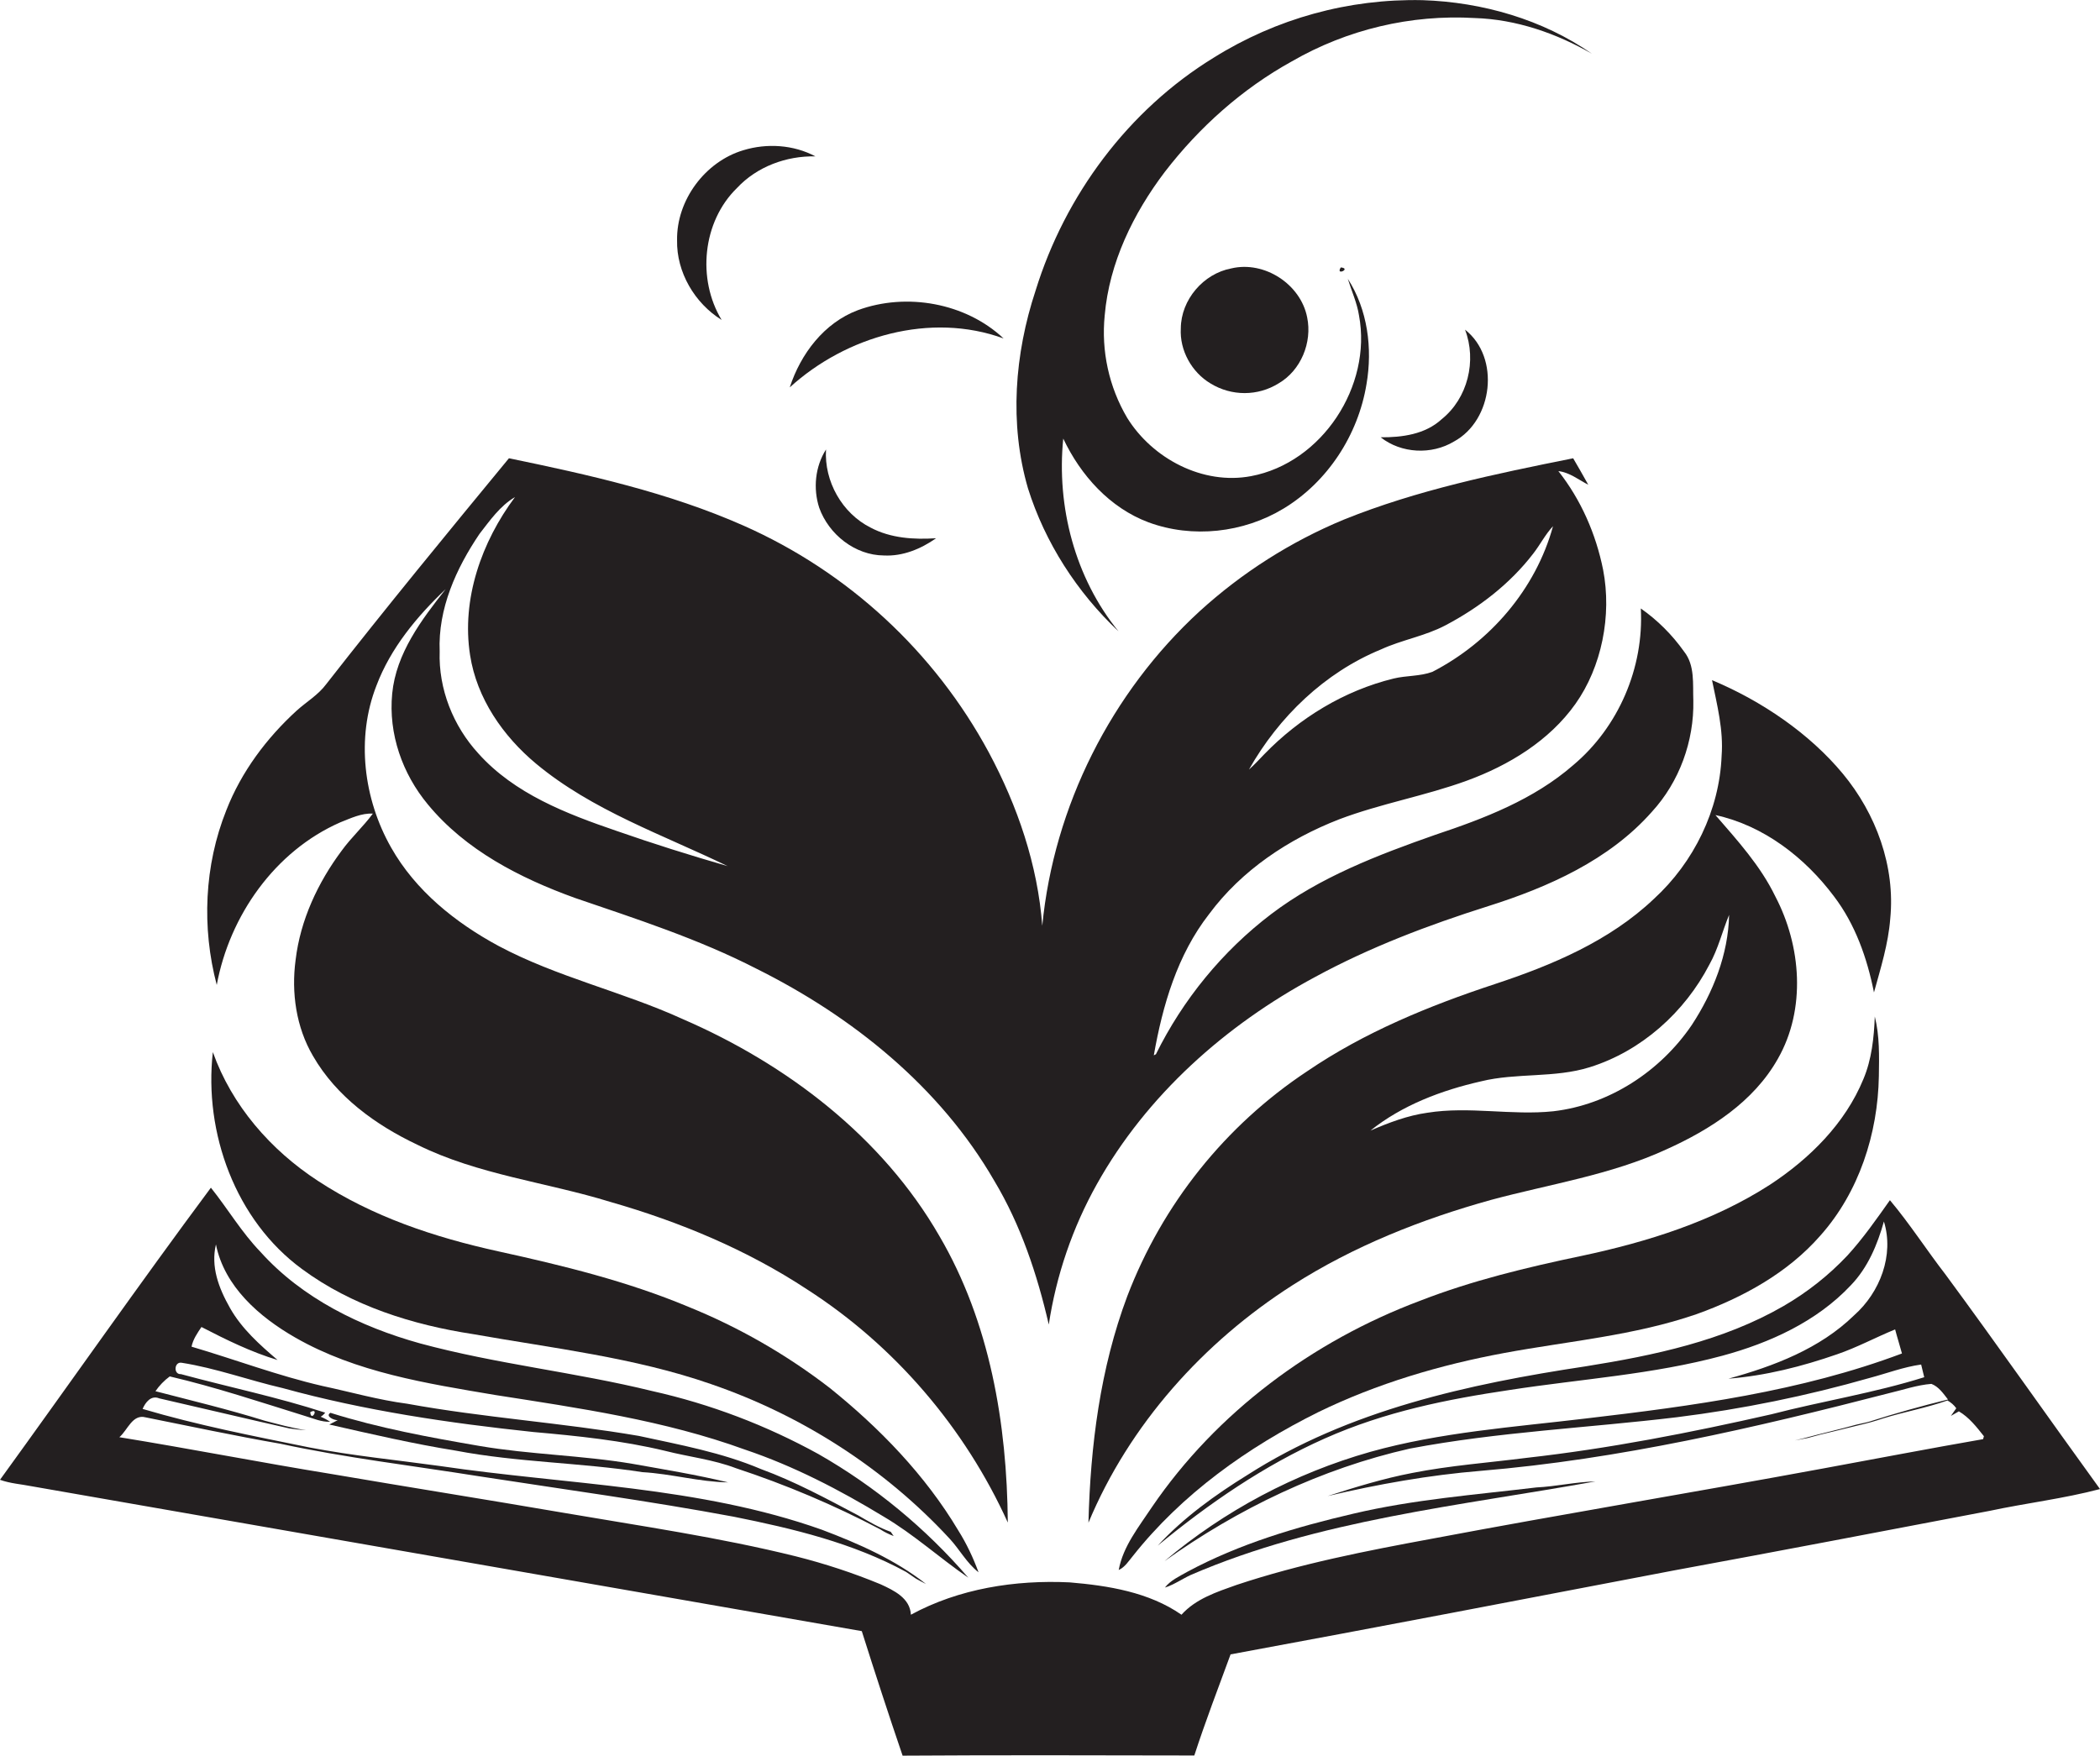
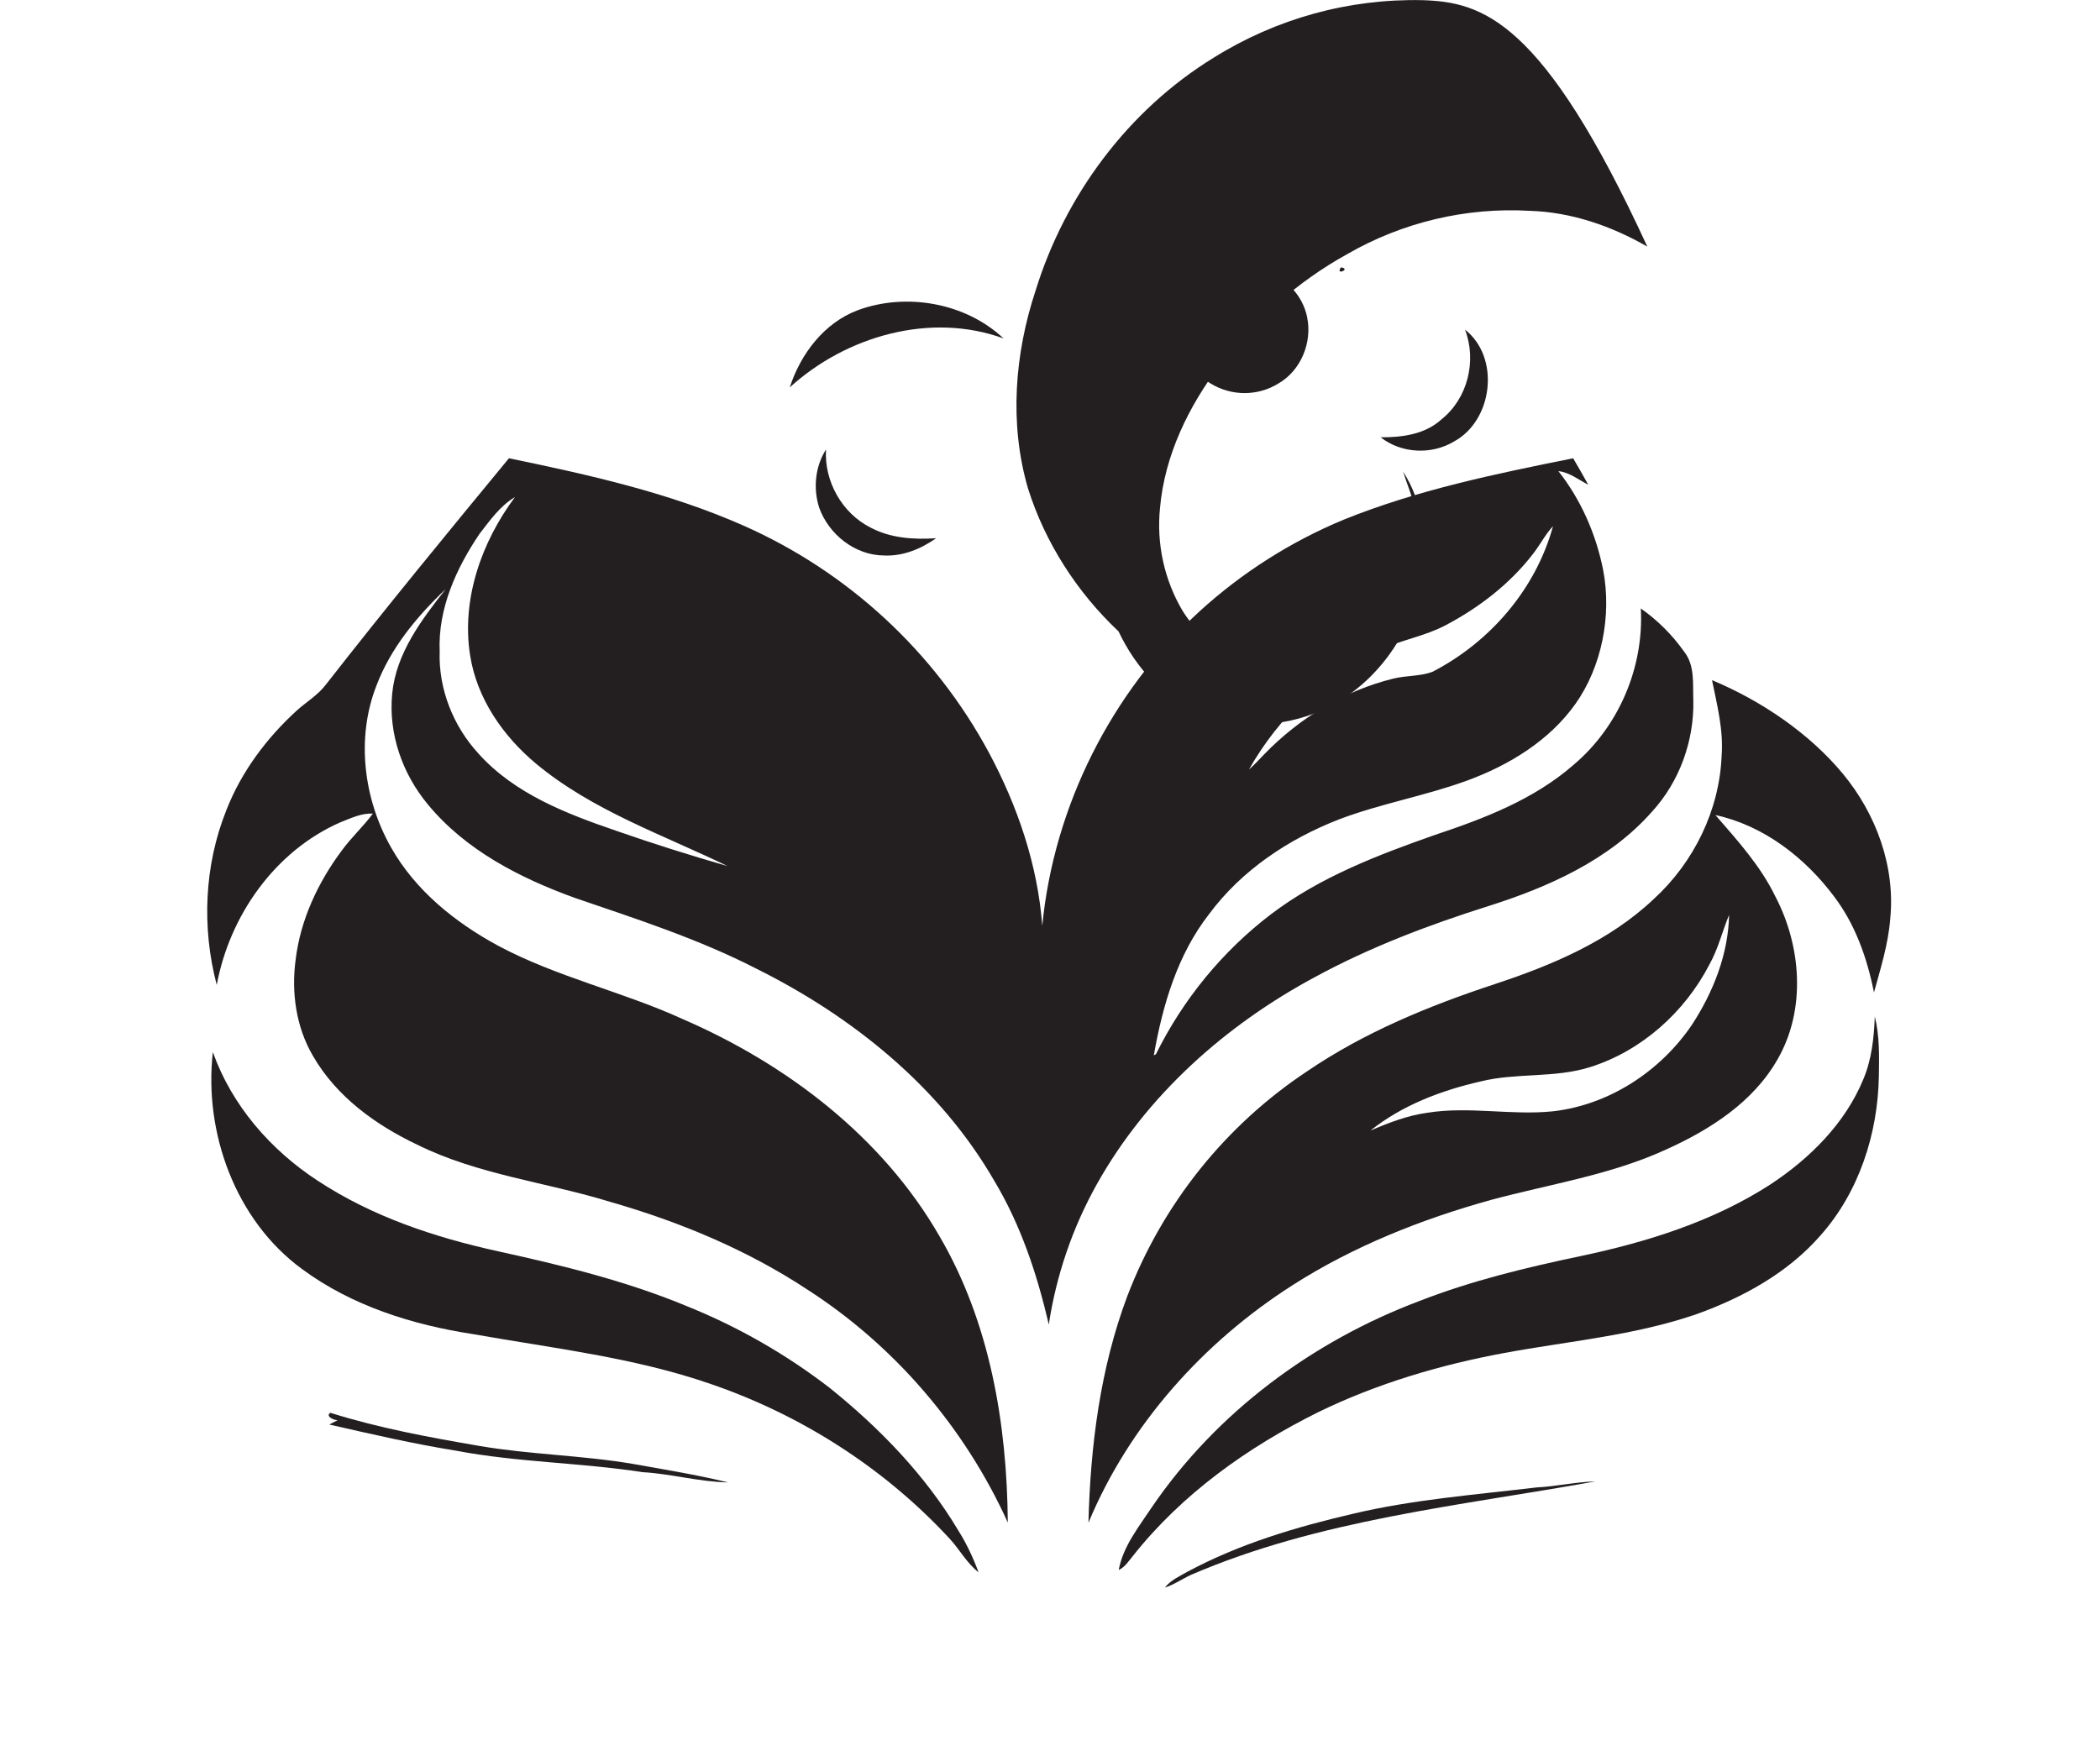
<svg xmlns="http://www.w3.org/2000/svg" version="1.1" id="Layer_1" x="0px" y="0px" viewBox="0 0 1291.5 1080" style="enable-background:new 0 0 1291.5 1080;" xml:space="preserve">
  <style type="text/css">
	.st0{fill:#231F20;}
</style>
  <title>biseeise_Book_flat_black_logo_White_background_caf2c0a1-d26f-4f50-a1ba-bd2c1b405d3e</title>
  <path class="st0" d="M757.3,165.1c-17.2,3.2-31,19.3-31.1,36.9c-0.8,13.5,6.7,27,18.3,33.9c12.9,7.9,29.1,7.9,41.9-0.1  c13.7-8,20.7-25.2,17.5-40.6C799.9,174.8,777.6,160.3,757.3,165.1z" />
  <path class="st0" d="M824.6,164.5C821.1,169.9,831.3,165.2,824.6,164.5L824.6,164.5z" />
-   <path class="st0" d="M687.9,388.4c-26.8-32.9-38.2-76.7-34-118.6c10.7,22.6,28.6,42.6,52.4,51.5c27,10,58.4,6.5,83-8.4  c27.2-16.4,46-45.4,51.1-76.6c3.8-22,0.7-45.9-11.5-64.8c2.3,7.5,5.7,14.8,6.9,22.6c8.1,43.3-22.7,90.6-66.4,98.8  c-29.6,5.6-60.6-10.7-76.2-35.9c-11.2-19-16-41.1-13.8-63c2.8-32.4,17.6-62.7,37-88.3c21.2-27.5,47.6-51.1,78-67.9  c34.1-19.7,73.3-29,112.6-26.7c25.5,0.8,50.2,9.4,72.1,22C948.8,12,911.7,1.3,874.9,0.1c-45.4-1-90,11.3-128.5,35.4  c-52.5,32.2-91.4,84.6-109.5,143.2c-12.9,39-16.3,81.9-4.7,121.7C642.7,333.8,662.4,364.4,687.9,388.4z" />
+   <path class="st0" d="M687.9,388.4c10.7,22.6,28.6,42.6,52.4,51.5c27,10,58.4,6.5,83-8.4  c27.2-16.4,46-45.4,51.1-76.6c3.8-22,0.7-45.9-11.5-64.8c2.3,7.5,5.7,14.8,6.9,22.6c8.1,43.3-22.7,90.6-66.4,98.8  c-29.6,5.6-60.6-10.7-76.2-35.9c-11.2-19-16-41.1-13.8-63c2.8-32.4,17.6-62.7,37-88.3c21.2-27.5,47.6-51.1,78-67.9  c34.1-19.7,73.3-29,112.6-26.7c25.5,0.8,50.2,9.4,72.1,22C948.8,12,911.7,1.3,874.9,0.1c-45.4-1-90,11.3-128.5,35.4  c-52.5,32.2-91.4,84.6-109.5,143.2c-12.9,39-16.3,81.9-4.7,121.7C642.7,333.8,662.4,364.4,687.9,388.4z" />
  <path class="st0" d="M886.6,257.9c-10.1,9.3-24.3,11.2-37.5,11.1c12.7,10,31.3,10.9,45.1,2.6c24-13,28.6-51.7,6.8-68.8  C908.3,221.9,902.7,245,886.6,257.9z" />
  <path class="st0" d="M1088.5,728.8c-34.9,22.5-75.1,35.1-115.5,43.7c-33.9,7.1-67.7,15.2-100,27.8C807.3,825,748.2,868.8,708.5,927  c-8,12.1-17.8,24.1-20.5,38.8c3.9-1.8,6.1-5.5,8.7-8.6c30.2-38.2,70.7-67,114-88.5c36.1-17.6,75-29.1,114.4-36.4  s80.1-10.7,118.3-23.9c28.4-10.2,56-25.3,76.1-48.3c23.8-26.7,35.4-62.7,36-98.1c0.2-12.2,0.5-24.8-2.5-36.7  c-0.5,13.1-1.9,26.4-7,38.5C1134.8,691.1,1112.9,712.8,1088.5,728.8z" />
  <path class="st0" d="M981.2,911.3c-12.2,0.3-24.1,3.1-36.3,3.7c-37.6,4.5-75.5,7.4-112.4,16.1c-35.3,8.2-70.3,18.6-102.3,35.8  c-4.9,2.8-10.3,5.2-13.8,9.7c5.7-1.8,10.6-5.3,16-7.8C811.2,934.8,897.5,926.4,981.2,911.3z" />
  <path class="st0" d="M510.3,853.8c-26.6-20.5-55.8-37.3-86.9-49.9c-37.5-15.7-77.2-25.4-116.8-34.1s-77.6-21.4-111.1-43.4  c-29-18.9-52.9-46.3-64.6-79.2c-5.6,49.6,13.9,103.5,54.9,133.5c30.6,22.6,67.9,34.3,105.2,40c49,8.7,99,14.3,146.2,30.7  c55.7,19.1,106.8,51.8,146.8,95.1c6.2,6.7,10.5,15,17.8,20.7c-3.3-9-7.4-17.7-12.5-25.8C569,907.4,541,878.5,510.3,853.8z" />
  <path class="st0" d="M1058.8,464.9c-1.3,33.4-17.1,65.6-41.7,88.1c-27.3,25.9-62.7,40.8-97.9,52.4c-40.3,13.3-80.1,29.6-115.3,53.6  c-50.4,33.4-89,81.8-110.6,138.3c-16.7,44.5-22.7,92.1-23.9,139.4c25.1-60.3,70.7-111.1,125.5-146.1c37.5-24,79.3-40.6,122.2-52.5  c36-9.7,73.5-15.3,107.6-31c27.1-12.2,53.8-29.3,68.7-55.8c17.4-30.5,14.4-69.4-1.6-99.9c-9.1-18.8-23.2-34.3-36.8-50  c29.6,6.4,55,26.1,72.9,50c13.1,17.2,20.4,38,24.6,59.1c4.1-14.9,8.8-29.8,10-45.3c3.2-32.2-8.7-64.6-29.2-89.3  s-49.8-44.7-80.4-57.5C1056,433.6,1060,449.1,1058.8,464.9z M1063.4,562.8c-0.5,24.2-9.8,47.7-23,67.8c-19.3,28.4-50.7,49-85.1,53  c-25.7,2.7-51.7-3.2-77.4,0.9c-12.2,1.7-23.8,6.1-35.1,11c19.6-15.7,43.8-24.8,68-30.3c21.9-5.4,45.2-1.9,66.9-8.7  c31.7-9.9,58.4-33.8,73.6-63.2C1056.7,583.7,1059.2,572.9,1063.4,562.8L1063.4,562.8z" />
  <path class="st0" d="M295,889.5c-30.9-5.3-61.9-11-91.8-20.4c-3.4,2.1,2.3,4.7,4.5,4.5l-5.2,2.7c25.9,5.9,51.8,11.9,78,16.1  c37.8,7.2,76.5,7.3,114.6,13.2c17.7,1,35,6,52.7,6.3c-19.4-4.7-39.1-7.9-58.7-11.4C357.8,895.2,326.1,894.8,295,889.5z" />
-   <path class="st0" d="M1196.4,783.9c-11.6-15-21.9-31.1-34.1-45.6c-8.3,11.7-16.5,23.5-26.2,34.1c-11.5,12.2-24.7,22.6-39.2,31  c-37.2,21.5-79.8,30.4-121.7,37.1c-72.1,10.9-145.7,26.9-208,66.8c-19.9,12.3-39.2,26.2-55.2,43.5c31.4-25.9,65.4-49.3,102.7-65.9  s75.2-24.1,114.1-29.9c43.5-6.7,87.8-9.5,130.4-21c29.2-7.9,58.1-21,79.1-43.4c10.4-10.8,16.3-24.9,20.3-39.2  c6.4,20.7-2.4,43.6-18.3,57.7c-21.1,20.6-49.4,31.3-77.3,39c22.8-1.8,45.2-7.5,66.8-15c12.3-4.2,23.7-10.4,35.7-15.3  c1.3,5,2.9,9.9,4.2,14.8c-62.2,23.4-128.8,32.3-194.5,40c-44.2,5.3-89.2,8.4-132.4,20.5c-46.5,13.2-89.7,36.1-126.7,67.3  c45.3-32.4,96.6-57,151-69.3c54.3-10.3,109.6-12.7,164.3-19.3c40.1-5,79.8-13.1,118.6-24.2c10.5-2.8,20.7-6.7,31.5-8.2l1.9,7.8  c-30.8,9.7-62.8,14.7-94,22.8c-49.7,11.3-99.8,21.1-150.5,26.8c-23.5,3-47.1,4.7-70.4,9.3c-17.7,3.4-34.9,8.7-52,14.2  c31-7.3,62.4-12.9,94.1-15.5c85.2-7.1,168.7-26.5,251.2-47.8c8.6-2,17.1-5,26-5.7c4.5,1.7,7.3,5.9,10.2,9.6  c-16.2,4-32.4,8.5-48.3,13.6c-2.7,0.8-5.4,1.2-8.1,1.9c-10.7,3-21.5,5.4-32.1,8.3l-5.7,1.4l7.9-1.5l8.2-2.2c2.6-0.7,5.3-1.2,7.9-1.9  l15.9-3.9c4.8-1.1,9.5-2.4,14.2-4c13.1-4.1,26.8-6.5,39.8-11.1c2.1,1.2,4,2.8,5.4,4.8l-3.3,4.7l4.9-2.8c6.3,3.7,10.9,9.6,15.4,15.3  l-0.5,1.8c-32.8,5.7-65.5,12-98.2,18c-80.1,14.8-160.4,28.1-240.5,43.2c-40.6,7.5-81.2,15.4-120.5,28.5c-12.1,4.3-25,8.5-33.8,18.3  c-20-13.9-45-17.9-68.8-19.9c-33.4-1.6-68,3.8-97.6,19.9c-0.5-10.3-10.6-15-18.6-18.7c-16.9-7-34.3-12.7-52.1-17.2  c-47.1-11.7-95.1-18.6-142.9-26.8s-95-15.7-142.4-23.8c-43.7-7.1-87.1-15.6-130.8-22.7c5.1-4.3,8-14.4,16.2-12.2  c27.5,5.5,55,11.4,82.7,16.2c40.3,8.7,81.3,13.5,122.1,20c52.3,8.1,104.8,15.2,156.8,24.9c36.4,7.3,73.3,16.1,106.1,34l6,4.1  c2,1.1,4.1,2.3,6.2,3.3c-19.1-15-41.6-24.9-64.1-33.4c-75.5-26.8-156.5-27.6-235-39.2c-26.7-3.7-53.6-6.3-80.1-11.4  c-34.4-7-68.9-13.7-102.6-23.7c1.7-4,5.2-8.6,10.2-6.5c26.7,6.1,53.4,12.5,80.1,18.5c3.4,0.5,6.8,0.9,10.3,1.1  c-8.7-1.3-17.2-3.7-25.7-5.9c-22.1-6.9-44.7-12.3-67-18.1c2.4-3.5,5.4-6.6,8.8-9.1c28.2,6.6,55.7,15.8,83.4,24.4  c5,1.5,9.9,3.7,15.2,3.5c-1.8-1.2-3.8-2.3-5.8-3.1c1.1-0.6,2-1.5,2.8-2.5c-29.1-9.5-59.2-15.7-88.7-23.7c-4.8,0.3-4.2-7.8,0.4-7  c21.1,3.3,41.4,10.8,62.2,15.6c50.4,13.9,102.2,21.5,154.1,27c27.2,2.4,54.5,5.2,81.1,11.6c14.5,3.7,29.5,5.3,43.6,10.7  c30.6,10.1,60.2,22.6,88.7,37.6c2.6,1.7,5.3,3,8.2,4.1l-1.8-2.6c-7.1-2.5-13.5-6.3-20-10.1c-19.5-10.3-39-20.9-59.8-28.5  c-24-10.2-49.8-14.9-75.1-20.4c-47.3-8.1-95.3-11.2-142.5-19.8c-17.6-2.3-34.7-7.2-52-10.9c-27.4-6.3-53.8-16.3-80.6-24.2  c0.9-4.5,3.6-8.4,6.1-12.1c15.1,7.8,30.5,15.4,46.8,20.3c-11-9.4-22-19.2-29.2-31.9s-11.9-25.6-8.7-39.2c5.2,26,26.8,44.7,48.8,57.3  c37.5,21.5,80.8,28.2,122.8,35.3c51.8,8.1,104.2,15.6,153.7,33.6c30,10.1,58.3,24.8,85.3,41.2c18.5,10.9,34.5,25.5,52.1,37.6  c-26.2-30.4-57.3-56.1-92.1-76c-32.1-17.7-66.5-30.8-102.3-38.8c-47.2-11.6-95.8-16.6-142.7-29.3c-36.7-10.2-72.5-27.7-98.2-56.3  c-11.6-12-20.1-26.5-30.5-39.5C85.7,789.8,43.4,850.4,0,910.3c6.3,2.3,13.1,2.7,19.6,4l510.4,89.1c8.1,25.6,16.4,51.1,25.1,76.6  c59.8-0.4,119.6-0.2,179.4-0.1c6.8-20.9,14.7-41.5,22.3-62.2c91.1-16.8,182-34.3,273-51.7c64.7-11.9,129.3-24.3,193.9-36.6  c22.5-4.8,45.5-7.5,67.8-13.4C1259.7,872.1,1228.6,827.6,1196.4,783.9z M190.8,868.7C196.7,865.4,191.3,875.3,190.8,868.7  L190.8,868.7z" />
  <path class="st0" d="M209.2,505.9c6.4-2.5,13.1-5.8,20.1-5.4c-5.9,8-13.3,14.7-19.1,22.7c-14.7,19.7-25.5,42.8-28.4,67.3  c-2.7,20.1,0.3,41.4,10.7,59.1c14.4,25,38.6,42.5,64.2,54.6c37.3,18.5,79.3,23,118.8,35.2c42.5,12.2,83.9,29.4,120.9,53.8  c53.8,34.6,97,85.1,123.4,143.4c-0.5-60.8-11-123.2-42.1-176.3c-35.2-61.1-93.9-105.7-157.8-133.4c-37-16.9-77.3-25.8-113.3-45  c-26.5-14.3-51.1-34-66.1-60.6c-16.9-29.8-21.6-67.3-9-99.5c8.7-23.1,24.9-42.6,42.6-59.4c-14.9,18.9-30.5,39.5-32.9,64.3  s6.3,49.3,21.9,68.1c23.2,28.2,56.8,45.4,90.6,57.6c37.7,12.9,75.9,25.2,111.5,43.5c59.1,29.4,113,72.8,146.3,130.5  c16.3,27.2,26.4,57.6,33.5,88.4c4.6-30.3,14.6-59.6,29.6-86.4c30.6-54.7,79.1-97.8,134-127.3c33.8-18.4,70-32.1,106.7-43.7  s74.4-28.3,100.6-58c16.9-18.4,26-43.5,25.5-68.4c-0.4-10.1,1.1-21.7-5.7-30.2c-7.3-10.3-16.3-19.3-26.6-26.5  c2,36.4-13.7,73-41.6,96.4c-24.2,21.1-54.7,32.8-84.7,42.8c-35.3,12.4-71,26-101,48.8s-54.3,52.6-70.9,86.2l-1.3,0.7  c5.4-30.8,14.5-61.9,34-86.9c20-27,48.9-46.2,80-58.3c25.6-9.7,52.9-14.4,78.6-23.8s50.6-24.5,66.7-47.2s22.5-54.3,17-82.6  c-4.4-21.9-13.6-43-27.5-60.6c6.9,0.8,12.4,5.3,18.4,8.4c-3-5.5-6.2-10.9-9.3-16.3c-47.8,9.6-95.9,19.5-141.2,37.8  c-32.5,13.5-62.5,32.6-88.5,56.3c-54.4,49.9-89.7,120.1-96.8,193.5c-2.8-37.4-15.2-73.7-32.9-106.7c-33.4-61.9-86.5-111-150.9-139.5  C411.3,303,361.9,292,313,281.9c-37.9,46-75.7,92-112.4,139c-4.9,6.6-12.1,10.8-18.1,16.2c-18.6,17-34.1,37.7-43.3,61.3  c-13.6,34-15.2,72.2-5.9,107.5C141.2,563.3,169,523.6,209.2,505.9z M849.3,399.5c12.8-5.9,27.1-8.2,39.6-14.8  c20.7-10.9,39.7-25.5,54-44.1c4.3-5.5,7.4-11.8,12.2-16.9c-10.6,38.7-38.7,71.3-74.2,89.6c-7.6,2.8-16,2.2-23.8,4.1  c-30.3,7.4-57.9,24.2-79.6,46.6c-3.1,3.2-6.1,6.5-9.4,9.4C786.4,441,814.7,413.7,849.3,399.5z M316.7,305.8  c-20.5,27.5-33,62.7-27.6,97.2c4.1,26.6,20.3,49.9,40.6,66.8c34.6,28.8,77.8,43.6,117.8,63c-22.9-6.6-45.8-13.8-68.4-21.7  c-30.7-10.5-62.7-22.8-84.9-47.6c-15.5-16.9-24.6-39.7-23.8-62.8c-1.1-26.2,10.1-51,24.5-72.3C301.3,320.2,307.5,311.2,316.7,305.8z  " />
-   <path class="st0" d="M443.8,196.8c-15.2-25.1-11.8-60.4,9.4-81.1c12.3-13.2,30.4-19.9,48.3-19.5C488,89,471.6,88,457.2,92.4  c-23.6,7-41.2,30.8-40.8,55.4C416,167.4,427.2,186.5,443.8,196.8z" />
  <path class="st0" d="M503.8,312.3c5.9,16.5,22.1,29.3,39.8,29.4c11.6,0.6,22.7-4,32.1-10.6c-13.7,0.9-27.9,0-40.2-6.5  c-17.6-8.8-28.7-28.5-27.5-48.1C501.3,287,500,300.5,503.8,312.3z" />
  <path class="st0" d="M617.2,208.2c-23.3-21.9-59.7-28.4-89.6-17.4c-20.8,7.8-35.2,26.9-41.9,47.5  C520.4,206.7,572.3,191.8,617.2,208.2z" />
</svg>